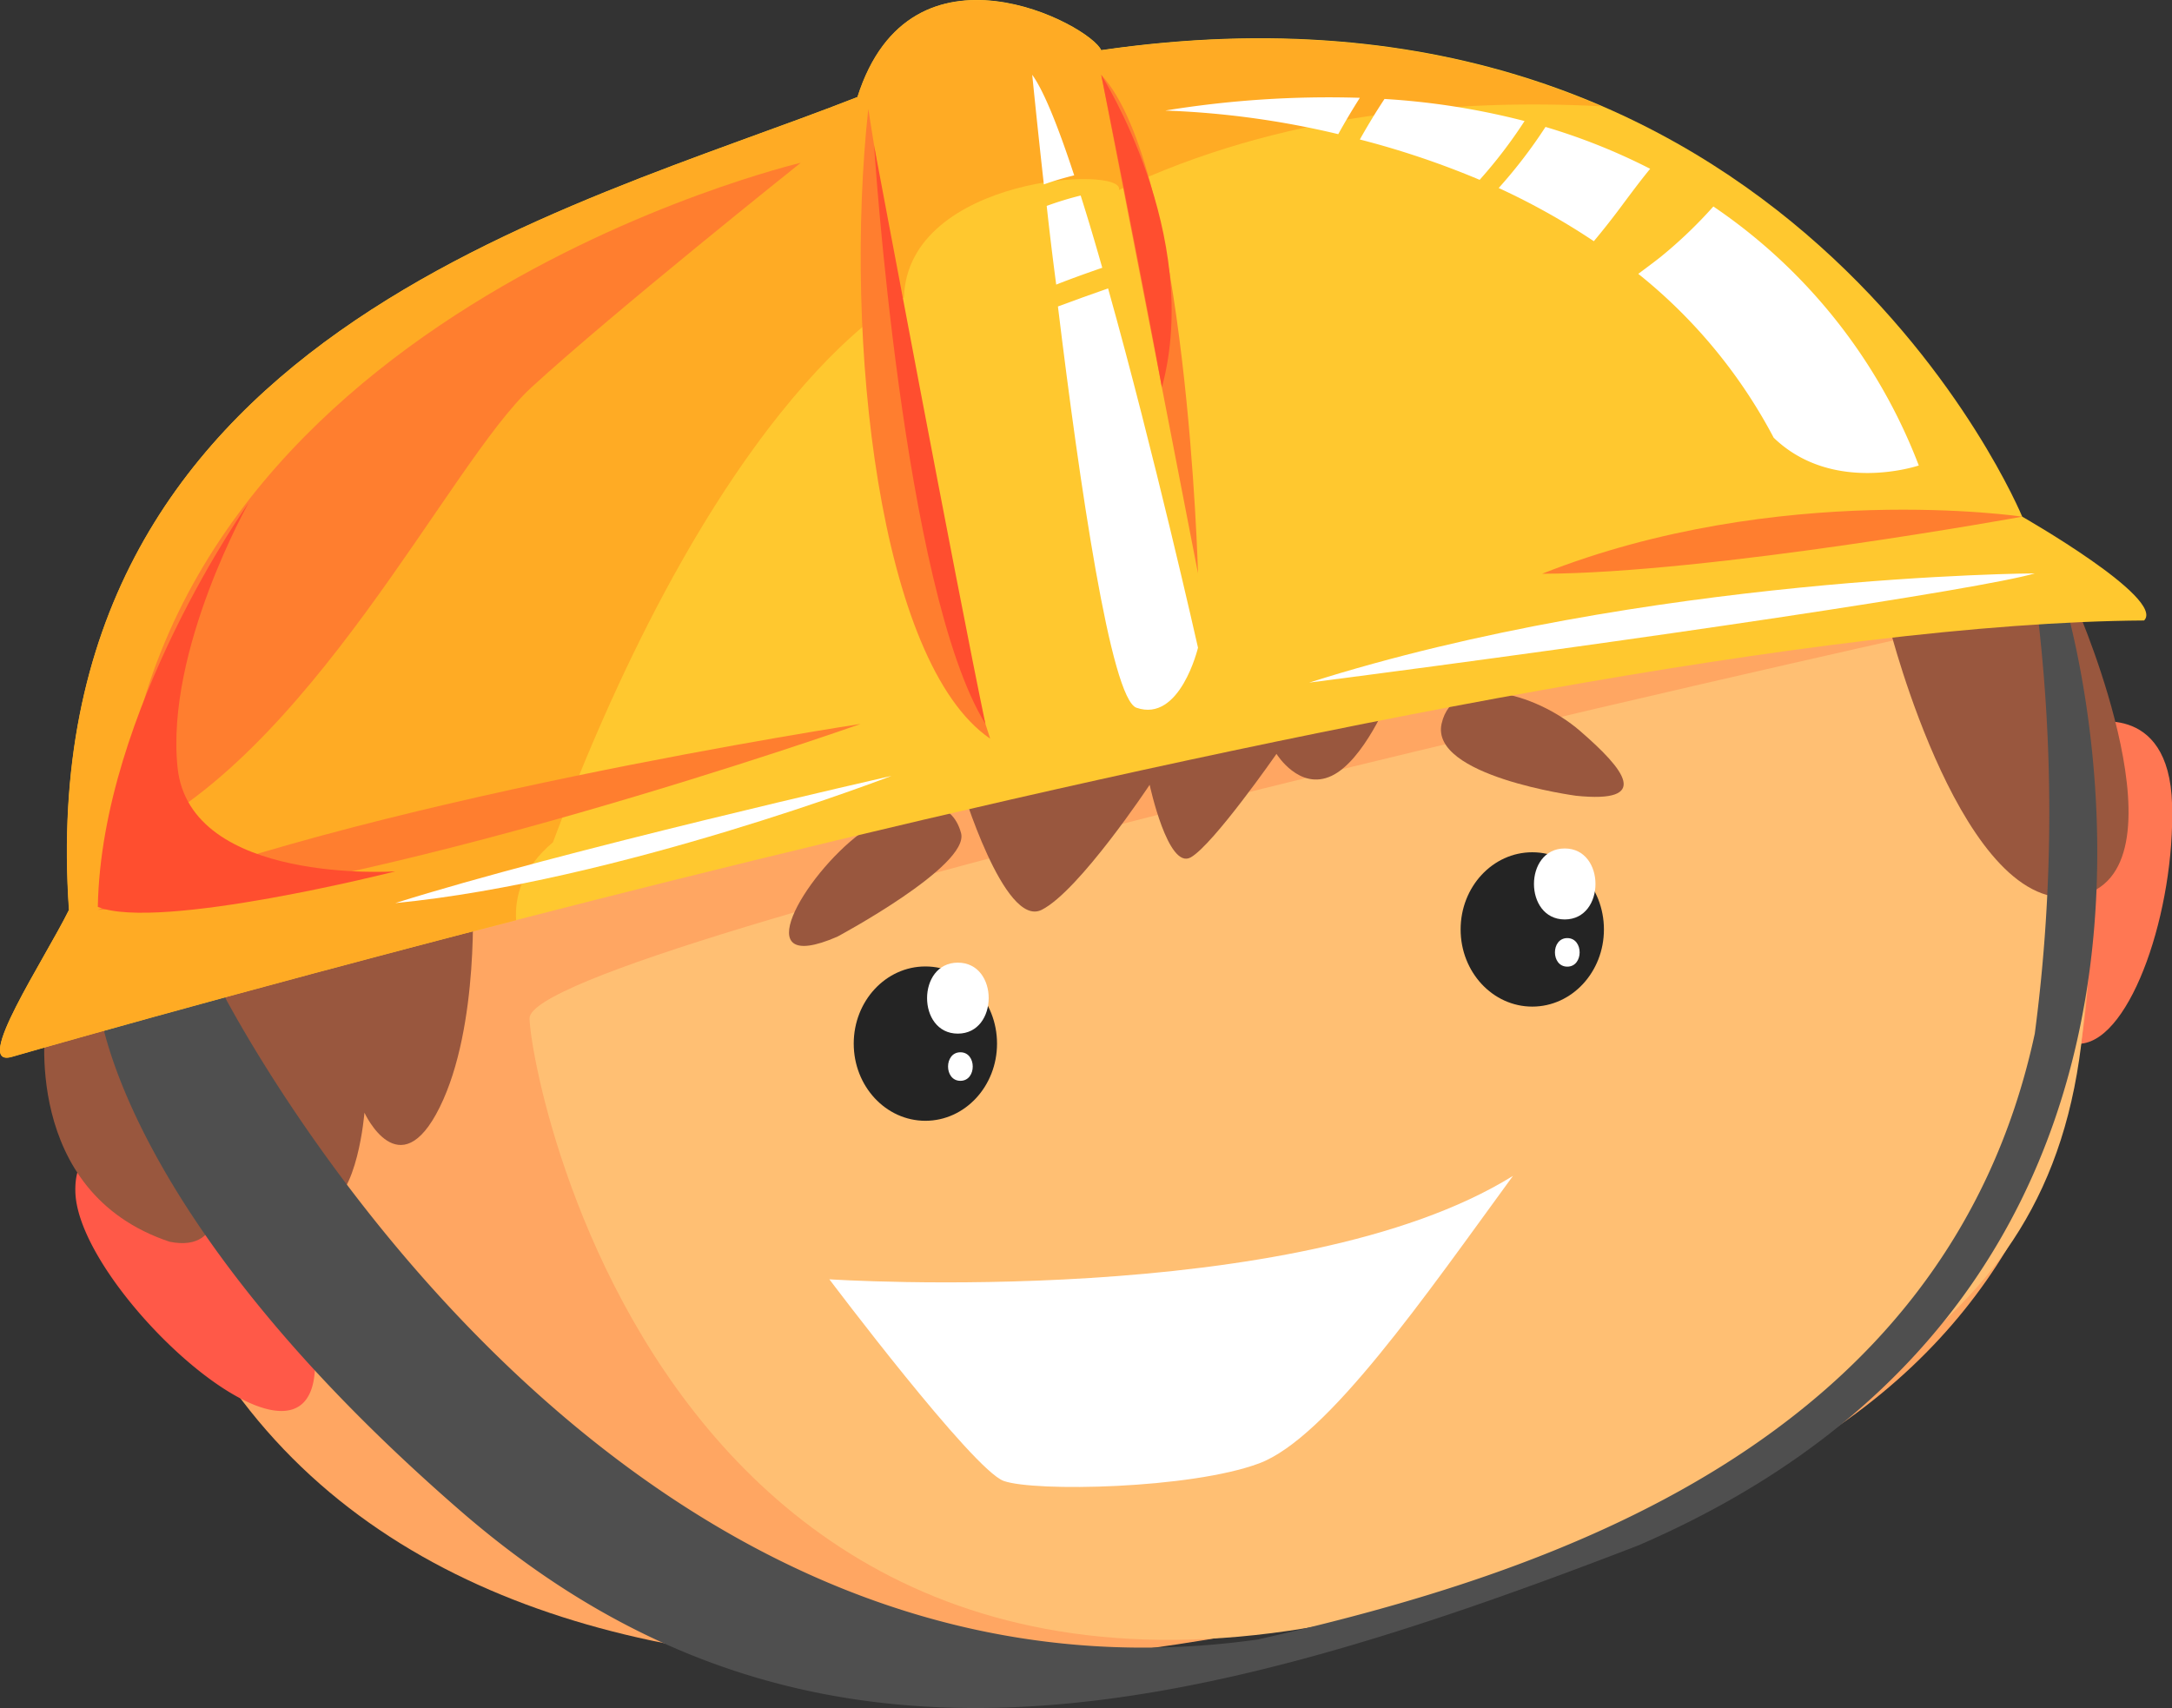
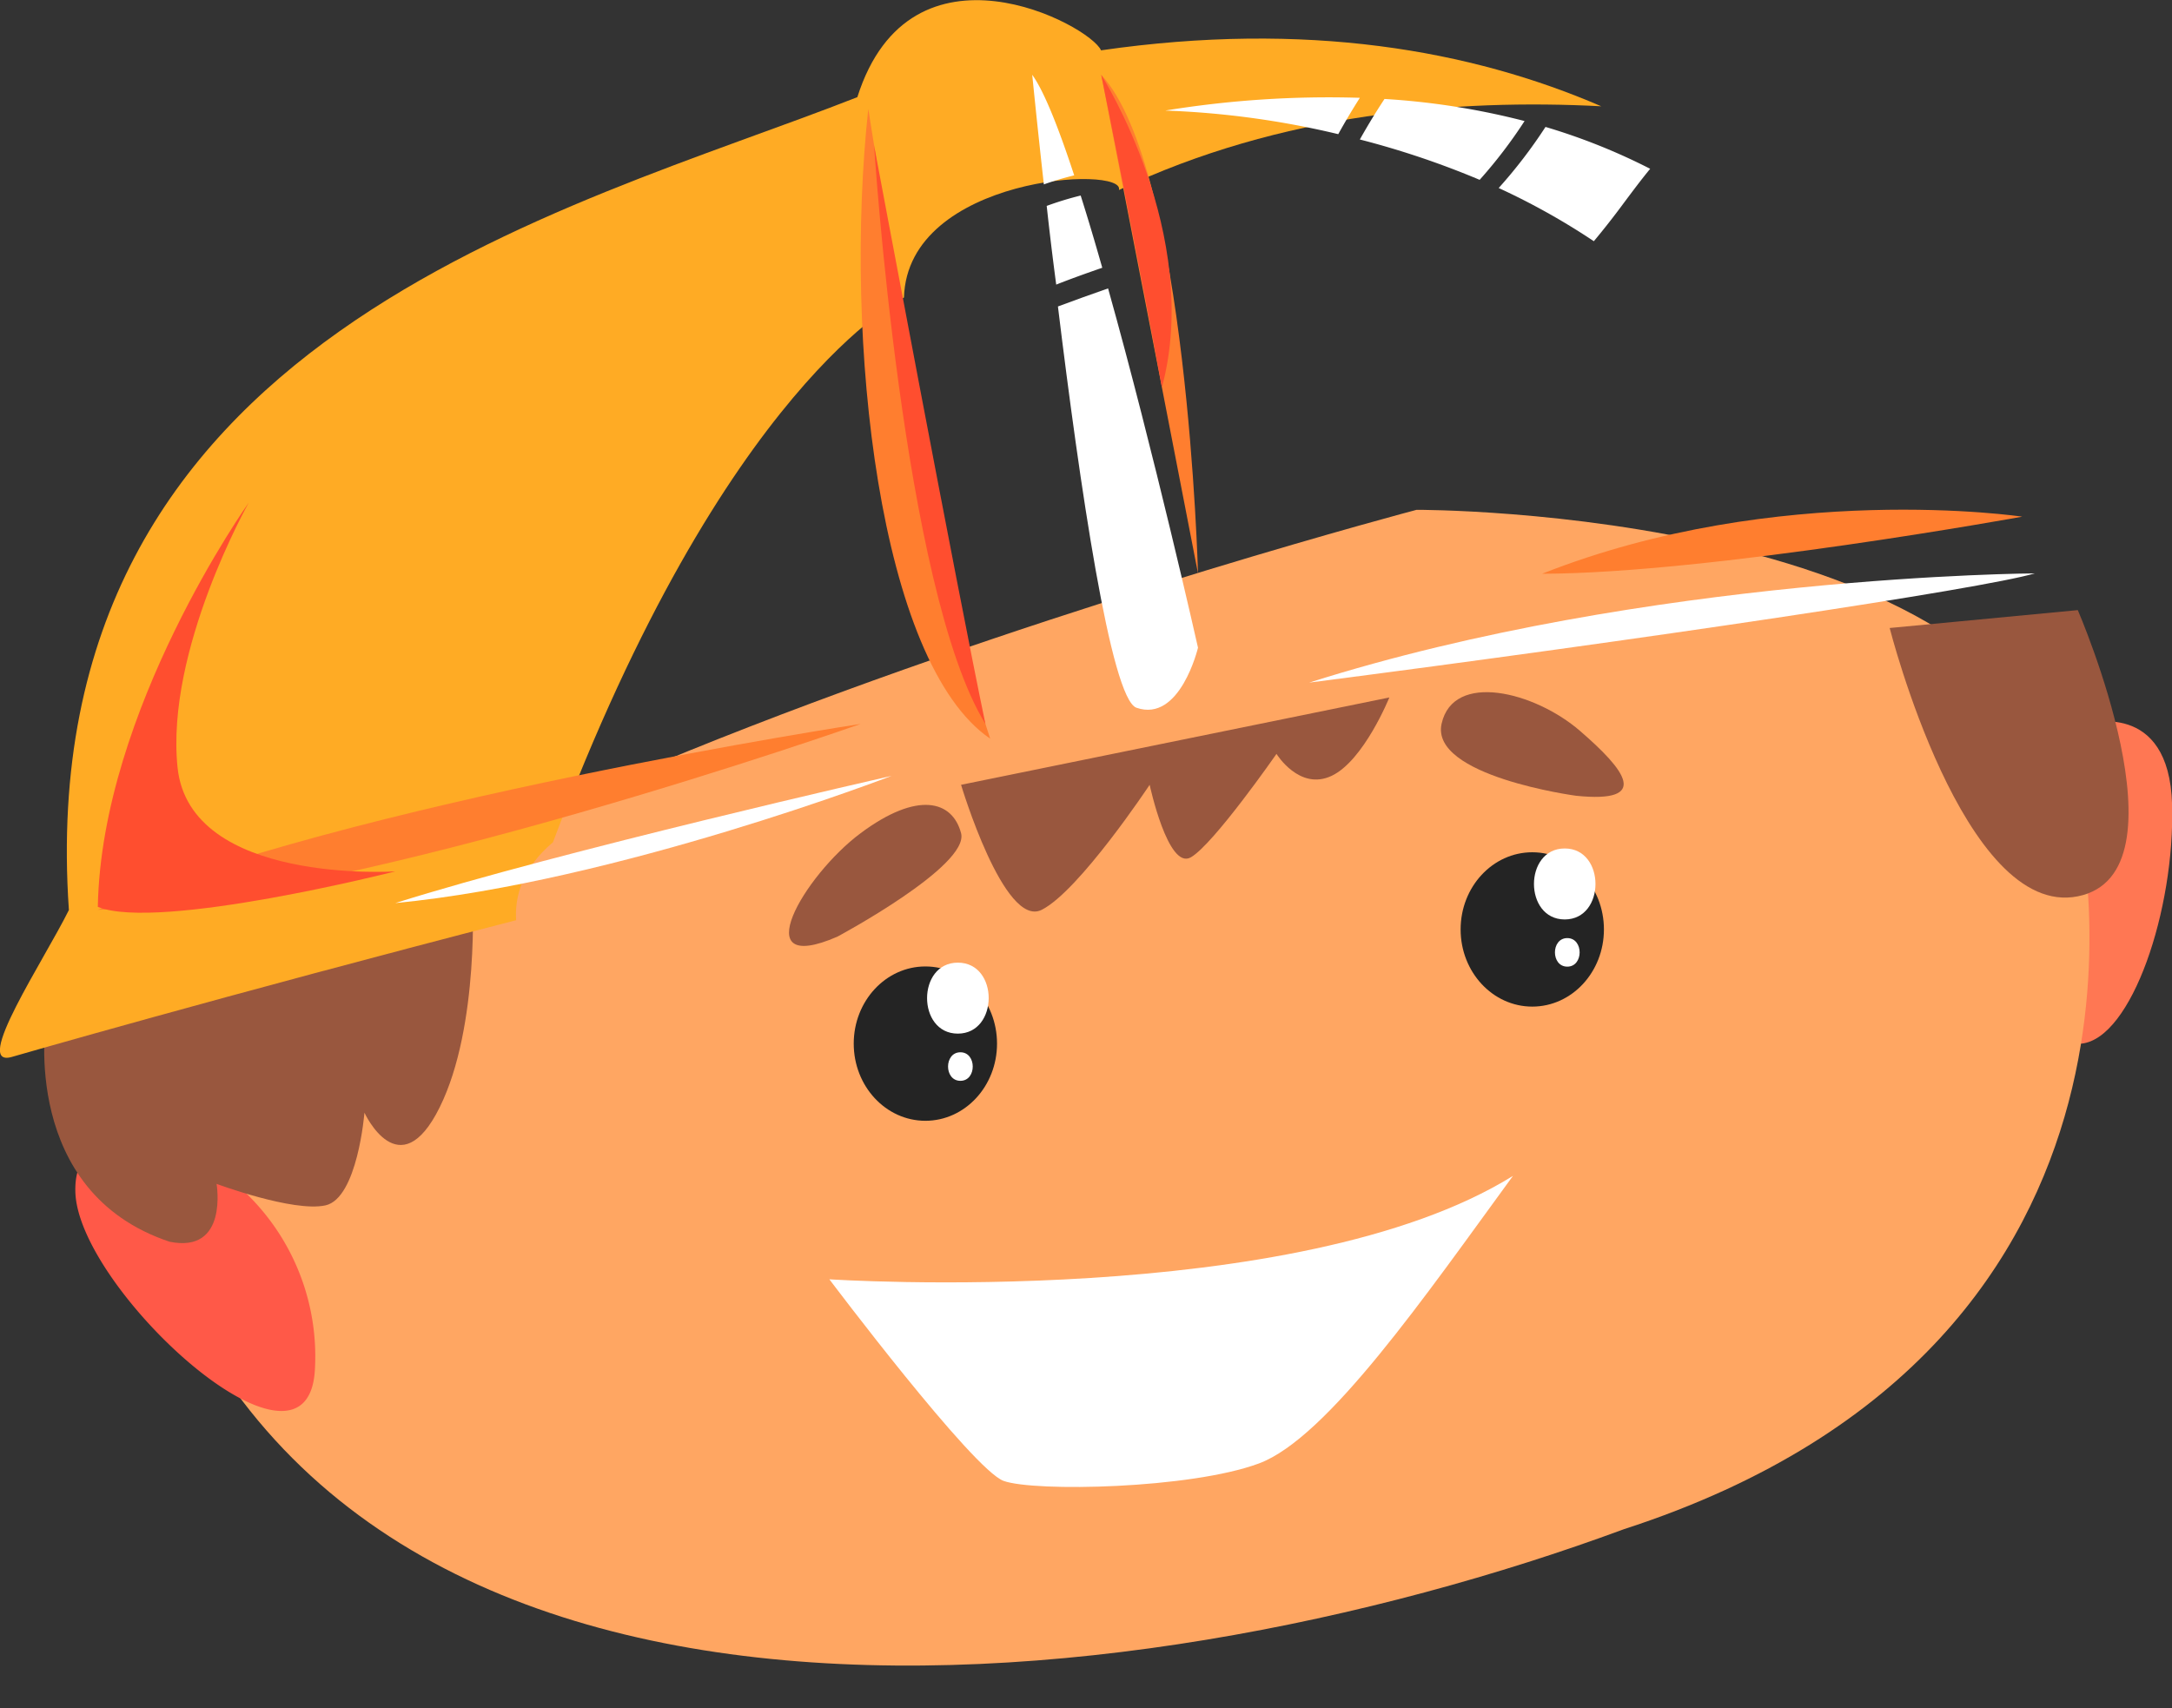
<svg xmlns="http://www.w3.org/2000/svg" viewBox="0 0 228.26 179.51">
  <rect x="0" y="0" width="228.26" height="179.51" fill="#333333" stroke="none" />
  <defs>
    <style>.cls-1{fill:#ff7753;}.cls-2{fill:#ffa662;}.cls-3{fill:#ffbf73;}.cls-4{fill:#ff5948;}.cls-5{fill:#99573e;}.cls-6{fill:#4f4f4f;}.cls-7{fill:#ffc82f;}.cls-8{fill:#ffab24;}.cls-9{fill:#ff7e2f;}.cls-10{fill:#ff4e2f;}.cls-11{fill:#fff;}.cls-12{fill:#242424;}</style>
  </defs>
  <g id="Calque_2" data-name="Calque 2">
    <g id="Calque_1-2" data-name="Calque 1">
      <path class="cls-1" d="M219.27,76.08s8.69-2.6,9,8.47-4.26,24.58-9.52,25.13S219.27,76.08,219.27,76.08Z" />
      <path class="cls-2" d="M218.36,85.85s13.3,55.1-47.72,74.87c-52,19.21-138.71,29.1-156.5-37.14-7.07-32.63,134.73-70,134.73-70S213,53.34,218.36,85.85Z" />
-       <path class="cls-3" d="M201.65,66.71s-146.27,32.43-146,40.34,17.8,96,114.12,54c35.31-19.49,53.95-29.13,48.58-75.15C215,74.63,201.65,66.71,201.65,66.71Z" />
      <path class="cls-4" d="M23.74,123.58S7.64,115,7.92,125.27,32.28,157.56,33.09,144A23.86,23.86,0,0,0,23.74,123.58Z" />
      <path class="cls-5" d="M198.59,66s7.77,30.6,19.77,28.2,0-30.08,0-30.08Z" />
      <path class="cls-5" d="M4.82,107.34s-2.69,17.93,13,23.16c6.21,1.27,4.94-6.08,4.94-6.08s8.06,3,11.44,2.26,4.1-9.74,4.1-9.74,3.67,8,7.91-.57,3.44-22.55,3.44-22.55Z" />
-       <path class="cls-6" d="M22.89,103.38s39.27,78.81,109.32,68.92c29.94-6.78,72.29-20.27,81.63-63.67a178,178,0,0,0,0-46.49h2.83s22.86,71.18-44.5,100.28c-47.59,18.36-87.08,28.24-123.83-3.68S10.28,104.9,10.28,104.9Z" />
      <path class="cls-5" d="M101,82.48s4.52,15.12,8.47,13.14,11.35-13.14,11.35-13.14,1.93,9,4.33,7.62,9-10.87,9-10.87,2.4,3.91,5.79,2.31,6.07-8.24,6.07-8.24Z" />
      <path class="cls-5" d="M88,98.44S101.91,91,101,87.56s-4.57-4.45-10.55,0S78.26,102.67,88,98.44Z" />
      <path class="cls-5" d="M165.62,83.63s-15.35-2.06-14.12-7.57,9.77-3.37,14.53.74S173.58,84.45,165.62,83.63Z" />
-       <path class="cls-7" d="M1.24,111.06S157.91,65.64,225.33,65.21c2.26-2.32-12.81-10.91-12.81-10.91S188-5.27,115.73,5.27c-1.13-2.64-20-12.75-25.61,4.92-30.5,12-87,25.13-82.86,85.43C4.63,100.93-2.95,112.26,1.24,111.06Z" />
      <path class="cls-8" d="M58.11,88.52C76.19,40.31,95,31.27,95,31.27c.37-12.8,23.35-13.93,22.59-11.3,17-8.09,35.49-9.6,50.69-8.8-13.68-5.91-31-9-52.57-5.88-1.13-2.64-20-12.75-25.61,4.92-30.5,12-87,25.13-82.86,85.43-2.63,5.31-10.21,16.64-6,15.44,0,0,22-6.37,53-14.37C54.09,94.28,54.83,91.28,58.11,88.52Z" />
      <path class="cls-9" d="M91.25,11.44s8.29,53.05,12.81,66.19C92.38,69.67,88.62,35.7,91.25,11.44Z" />
      <path class="cls-9" d="M115.73,7.86l10.17,52.4S124.77,17.61,115.73,7.86Z" />
      <path class="cls-9" d="M90.45,76.08s-53.81,8.2-80.17,19.54C38.15,94.53,90.45,76.08,90.45,76.08Z" />
      <path class="cls-9" d="M212.52,54.3s-25.61-3.83-50.46,6C179.76,60.26,212.52,54.3,212.52,54.3Z" />
-       <path class="cls-9" d="M84.15,17.11S15.55,33.23,12.54,88.55c20-8.71,34.65-39.9,43.31-47.84S84.15,17.11,84.15,17.11Z" />
      <path class="cls-10" d="M115.73,7.86s10.68,16.78,6.38,32.85C120.06,29.37,115.73,7.86,115.73,7.86Z" />
      <path class="cls-10" d="M91.86,15.29s8.76,46.76,11.7,60.79C94.86,62,91.86,15.29,91.86,15.29Z" />
      <path class="cls-10" d="M26.14,52.83S10.65,74.6,10.28,95.31c6.43,2.57,31.26-3.73,31.26-3.73S19.94,93,18.66,80.66,26.14,52.83,26.14,52.83Z" />
      <path class="cls-11" d="M112.89,18.43c-1.64-5-3.17-8.85-4.41-10.57,0,0,.46,4.68,1.22,11.52A32.42,32.42,0,0,1,112.89,18.43Z" />
      <path class="cls-11" d="M115.84,28.14c-.76-2.67-1.52-5.23-2.27-7.59A33.41,33.41,0,0,0,110,21.64c.28,2.56.61,5.35,1,8.27C112.54,29.3,114.19,28.71,115.84,28.14Z" />
      <path class="cls-11" d="M116.45,30.31q-2.64.92-5.27,1.9c2.27,18.61,5.56,41.23,8.25,42.17,4.59,1.6,6.47-6.31,6.47-6.31S121.29,47.57,116.45,30.31Z" />
      <path class="cls-11" d="M142.91,10.28a106.63,106.63,0,0,0-20.45,1.34,92,92,0,0,1,18.18,2.48Q141.72,12.15,142.91,10.28Z" />
      <path class="cls-11" d="M160.22,12.72A77.58,77.58,0,0,0,145.5,10.4c-.91,1.38-1.78,2.81-2.59,4.26A90.15,90.15,0,0,1,155.5,18.9,50.29,50.29,0,0,0,160.22,12.72Z" />
-       <path class="cls-11" d="M180.06,21.7a47.9,47.9,0,0,1-5.54,5.3c-.77.61-1.56,1.19-2.35,1.78A54.69,54.69,0,0,1,186.4,46c6.21,6,15.25,2.92,15.25,2.92A57.81,57.81,0,0,0,180.06,21.7Z" />
      <path class="cls-11" d="M170.68,21.29c.9-1.2,1.79-2.4,2.74-3.55a64.3,64.3,0,0,0-11-4.4,51.83,51.83,0,0,1-4.92,6.42,72.78,72.78,0,0,1,10,5.59Q169.15,23.37,170.68,21.29Z" />
      <path class="cls-11" d="M213.84,60.26s-40.67.19-76.26,11.48C172.6,67.22,208.31,61.9,213.84,60.26Z" />
      <path class="cls-11" d="M93.7,81.54S58.86,89.45,41.54,94.91C64.89,92.65,93.7,81.54,93.7,81.54Z" />
      <ellipse class="cls-12" cx="97.25" cy="109.68" rx="7.53" ry="8.11" />
      <path class="cls-11" d="M100.66,101.17c-4.31,0-4.31,7.46,0,7.46S105,101.17,100.66,101.17Z" />
      <path class="cls-11" d="M100.93,110.59c-1.73,0-1.73,3,0,3S102.66,110.59,100.93,110.59Z" />
      <ellipse class="cls-12" cx="161.03" cy="97.68" rx="7.53" ry="8.11" />
      <path class="cls-11" d="M164.44,89.17c-4.31,0-4.31,7.46,0,7.46S168.75,89.17,164.44,89.17Z" />
      <path class="cls-11" d="M164.71,98.59c-1.73,0-1.73,3,0,3S166.44,98.59,164.71,98.59Z" />
      <path class="cls-11" d="M87.16,134.45S136.3,137.7,159,123.58c-9.18,12.57-19.49,27.54-26.69,30.22s-23.59,3-26.83,1.84S87.16,134.45,87.16,134.45Z" />
    </g>
  </g>
</svg>